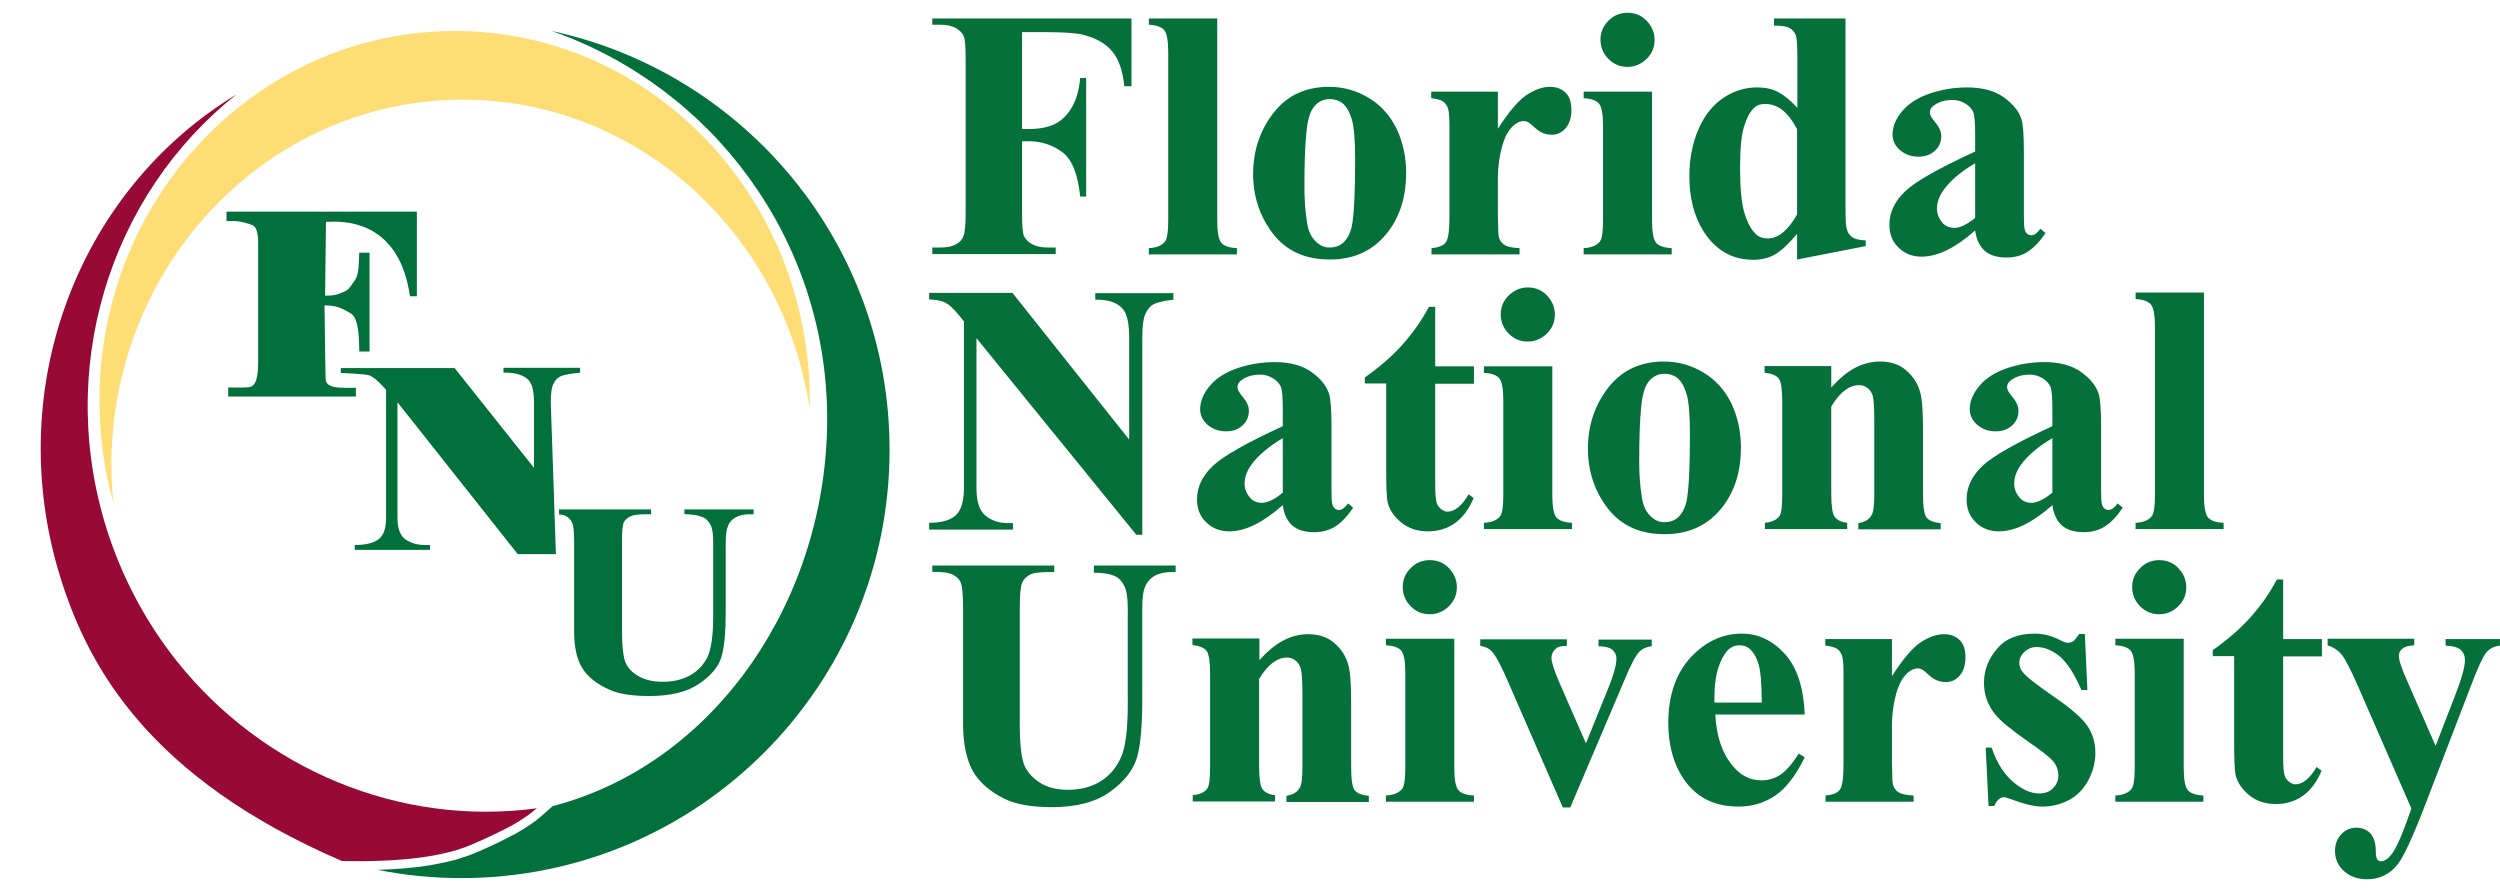
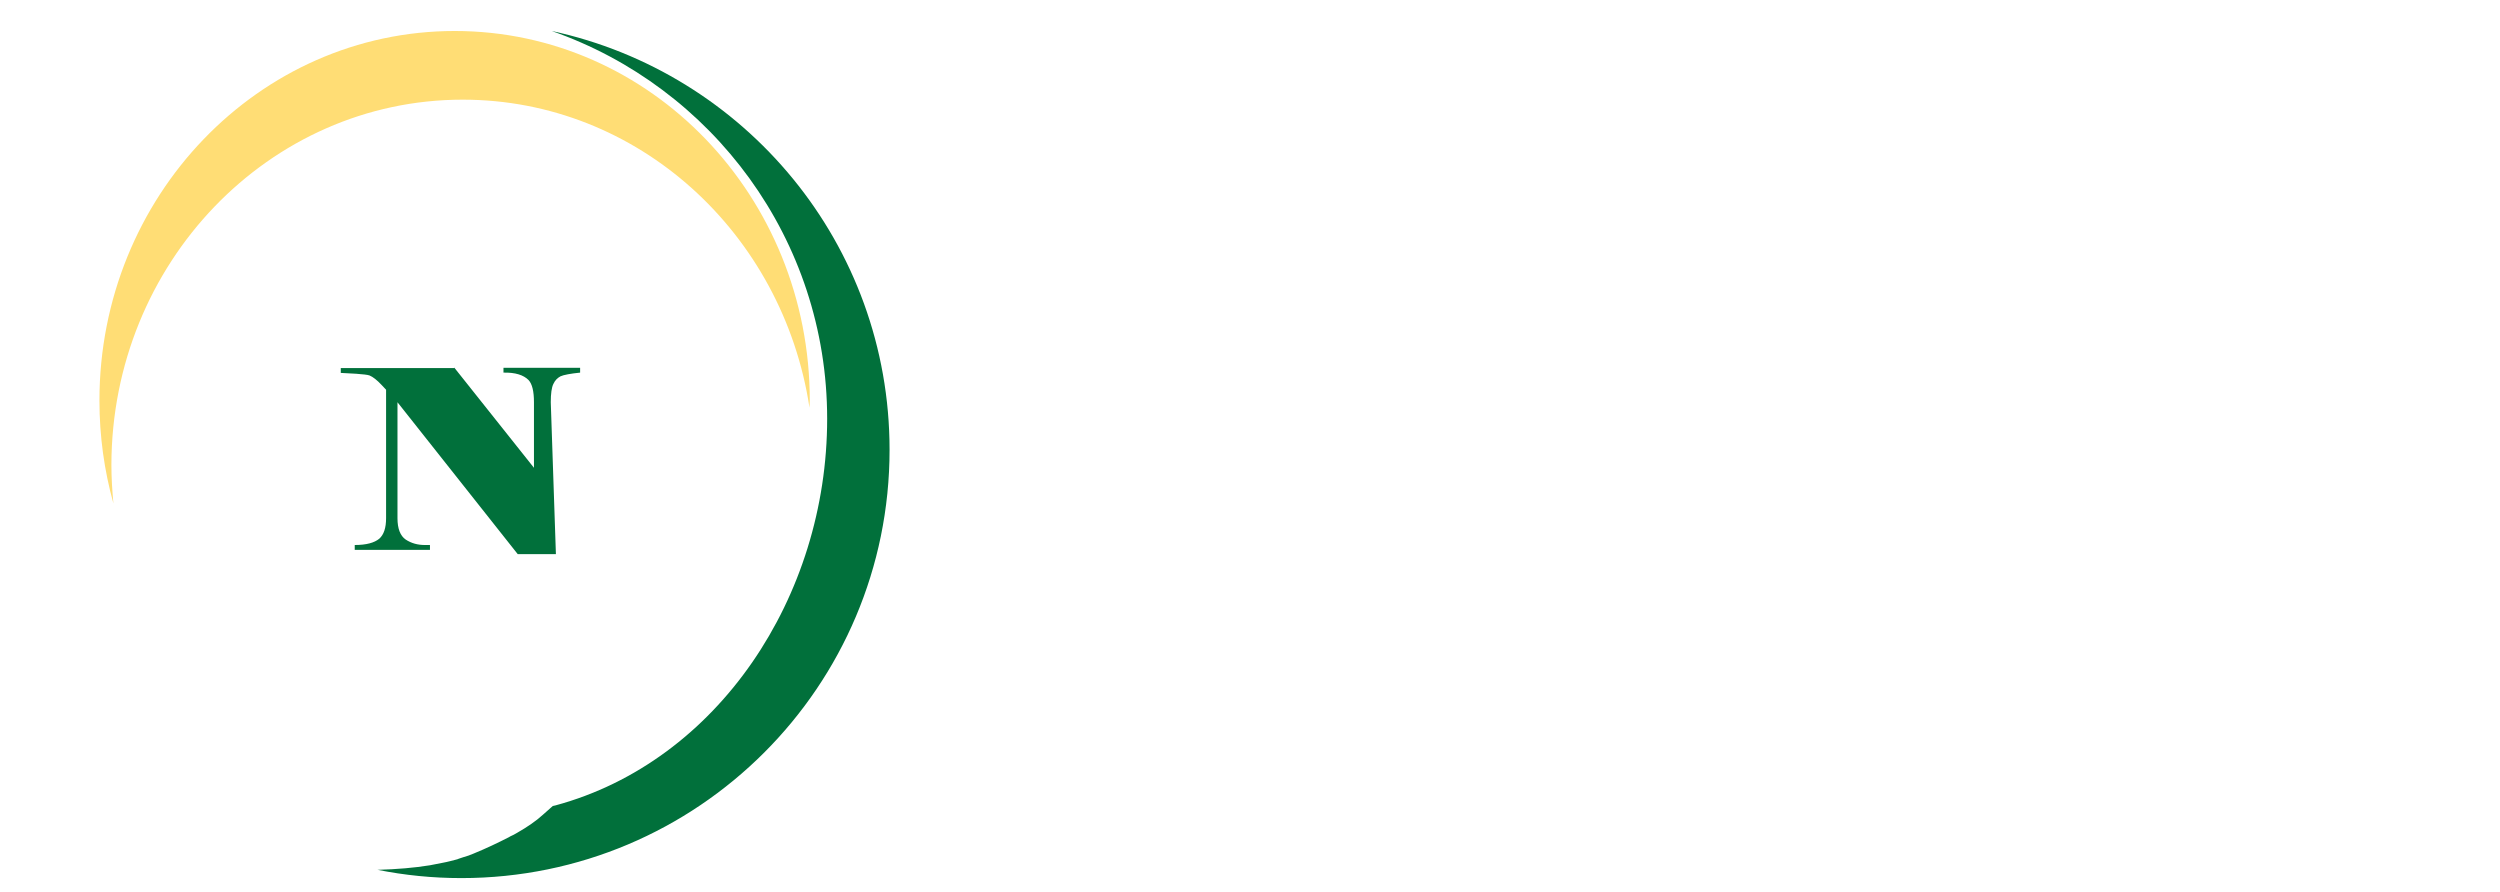
<svg xmlns="http://www.w3.org/2000/svg" height="892" viewBox=".8 7 877.4 304.1" width="2500">
-   <path d="m359.5 13.7v34.1h2.4c3.7 0 6.7-.6 9-1.7s4.3-3 5.9-5.6 2.7-6.1 3.1-10.6h2.1v41.6h-2.1c-.8-7.9-2.9-13.1-6.3-15.6s-7.3-3.8-11.7-3.8h-2.4v25.4c0 4.2.2 6.9.7 7.9.5 1.1 1.4 2 2.8 2.8s3.2 1.2 5.5 1.2h2.8v2.3h-43.3v-2.3h2.8c2.4 0 4.3-.4 5.8-1.3 1.1-.6 1.9-1.5 2.4-2.9.4-1 .7-3.5.7-7.7v-54.4c0-4.2-.2-6.9-.7-7.9-.4-1.1-1.4-2-2.7-2.8-1.4-.8-3.2-1.2-5.5-1.2h-2.8v-2.2h69.9v23.8h-2.5c-.6-5.6-2-9.7-4.4-12.4-2.3-2.7-5.7-4.6-10.2-5.7-2.4-.6-7-.9-13.6-.9h-7.7zm68.5-4.7v71c0 4 .5 6.6 1.4 7.7s2.8 1.8 5.5 1.9v2.2h-30.9v-2.2c2.5-.1 4.4-.8 5.6-2.2.8-.9 1.2-3.4 1.2-7.5v-59.1c0-4-.5-6.6-1.4-7.7s-2.8-1.8-5.4-1.9v-2.2zm39.3 24c5 0 9.6 1.3 13.9 3.9s7.5 6.2 9.8 10.9c2.2 4.7 3.3 9.9 3.3 15.5 0 8.1-2.1 14.9-6.2 20.4-5 6.6-11.8 9.9-20.6 9.9-8.6 0-15.2-3-19.9-9-4.6-6-7-13-7-21 0-8.2 2.4-15.3 7.1-21.4 4.8-6.2 11.3-9.2 19.6-9.2zm.2 4.3c-2.1 0-3.9.8-5.3 2.4-1.5 1.6-2.5 4.7-2.9 9.3-.5 4.6-.7 11.1-.7 19.3 0 4.4.3 8.4.9 12.2.4 2.9 1.4 5.1 2.9 6.6s3.1 2.3 5 2.3c1.8 0 3.4-.5 4.6-1.5 1.6-1.4 2.6-3.3 3.2-5.8.8-3.9 1.2-11.7 1.2-23.5 0-6.9-.4-11.7-1.2-14.3s-1.9-4.5-3.4-5.7c-1.2-.8-2.6-1.3-4.3-1.3zm59-2.6v13c3.8-5.9 7.1-9.8 10-11.8 2.9-1.9 5.6-2.9 8.3-2.9 2.3 0 4.1.7 5.5 2.1s2 3.4 2 6c0 2.7-.7 4.9-2 6.4s-2.9 2.3-4.8 2.3c-2.2 0-4-.7-5.6-2.1s-2.5-2.2-2.8-2.3c-.4-.2-.9-.4-1.4-.4-1.2 0-2.3.4-3.4 1.3-1.7 1.4-2.9 3.4-3.8 5.9-1.3 4-2 8.3-2 13.1v13.1l.1 3.4c0 2.3.1 3.8.4 4.5.5 1.1 1.2 1.9 2.2 2.4s2.6.8 4.9.9v2.2h-30.9v-2.2c2.5-.2 4.2-.9 5-2 .9-1.2 1.3-4.2 1.3-9.2v-31.6c0-3.3-.2-5.3-.5-6.2-.4-1.1-1-2-1.8-2.5s-2.1-.9-4.1-1.1v-2.3zm54.1 0v45.3c0 4 .5 6.6 1.4 7.7s2.8 1.8 5.5 1.9v2.2h-30.9v-2.2c2.5-.1 4.4-.8 5.6-2.2.8-.9 1.2-3.4 1.2-7.5v-33.3c0-4-.5-6.6-1.4-7.7s-2.8-1.8-5.4-1.9v-2.3zm-8.6-27.7c2.6 0 4.9.9 6.7 2.8s2.8 4.1 2.8 6.7-.9 4.8-2.8 6.7c-1.9 1.8-4.1 2.8-6.7 2.8s-4.8-.9-6.7-2.8c-1.8-1.8-2.8-4.1-2.8-6.7s.9-4.8 2.8-6.7 4.1-2.8 6.7-2.8zm76.5 2v65.8c0 4.4.1 7.1.4 7.9.3 1.3.9 2.3 1.9 3 .9.7 2.5 1.1 4.8 1.2v2l-24.1 4.7v-9c-2.9 3.5-5.5 5.9-7.7 7.2-2.3 1.3-4.8 1.9-7.7 1.9-7.3 0-13.1-3.3-17.3-9.8-3.4-5.3-5.1-11.8-5.1-19.5 0-6.2 1.1-11.7 3.2-16.5 2.1-4.9 5-8.5 8.7-11s7.7-3.7 11.9-3.7c2.7 0 5.2.5 7.3 1.6s4.4 2.9 6.8 5.6v-17.5c0-4.4-.2-7-.5-7.9-.5-1.2-1.2-2.1-2.2-2.6-1-.6-2.8-.9-5.5-.9v-2.5zm-17.1 38.7c-3-5.8-6.7-8.7-11.1-8.7-1.5 0-2.8.4-3.7 1.2-1.5 1.3-2.7 3.5-3.7 6.7s-1.4 8.1-1.4 14.6c0 7.2.5 12.6 1.6 16 1.1 3.5 2.5 6 4.3 7.5.9.8 2.2 1.2 3.9 1.2 3.6 0 7-2.8 10.2-8.4v-30.1zm62.6 35.7c-7 6.2-13.2 9.2-18.8 9.2-3.3 0-6-1.1-8.1-3.2-2.2-2.1-3.2-4.8-3.2-8 0-4.4 1.9-8.3 5.6-11.8s11.9-8.1 24.5-13.9v-5.7c0-4.3-.2-7-.7-8.2-.5-1.1-1.4-2.1-2.7-2.9s-2.8-1.3-4.4-1.3c-2.7 0-4.8.6-6.5 1.8-1.1.7-1.6 1.6-1.6 2.6 0 .9.6 1.9 1.7 3.2 1.5 1.8 2.3 3.4 2.3 5.1 0 2-.7 3.7-2.2 5.1s-3.4 2.1-5.8 2.1c-2.6 0-4.7-.8-6.5-2.3-1.7-1.5-2.6-3.4-2.6-5.4 0-2.9 1.2-5.7 3.5-8.4s5.6-4.7 9.7-6.1c4.2-1.4 8.5-2.1 13-2.1 5.4 0 9.7 1.2 12.9 3.5s5.2 4.8 6.1 7.5c.6 1.7.9 5.6.9 11.8v22.2c0 2.6.1 4.2.3 4.9s.5 1.2.9 1.5.9.5 1.4.5c1.1 0 2.1-.8 3.2-2.3l1.8 1.5c-2 3-4.1 5.2-6.3 6.6s-4.7 2-7.4 2c-3.3 0-5.8-.8-7.6-2.3-1.9-1.8-3-4.1-3.4-7.2zm0-4.4v-19.2c-4.9 2.9-8.6 6-11 9.3-1.6 2.2-2.4 4.4-2.4 6.7 0 1.9.7 3.5 2 5 1 1.1 2.4 1.7 4.3 1.7 2-.1 4.4-1.3 7.1-3.5zm-337.8 26.4 40.9 51.4v-35.6c0-5-.7-8.3-2.1-10.1-2-2.4-5.2-3.5-9.8-3.4v-2.3h27.4v2.3c-3.5.4-5.9 1-7.1 1.7s-2.1 1.9-2.8 3.5-1 4.4-1 8.3v69h-2.1l-56.1-69v52.7c0 4.8 1.1 8 3.3 9.7s4.7 2.5 7.5 2.5h2v2.3h-29.4v-2.4c4.6 0 7.7-1 9.5-2.8s2.7-5 2.7-9.4v-58.5l-1.8-2.2c-1.8-2.2-3.3-3.6-4.6-4.3s-3.3-1.1-5.8-1.2v-2.3h29.3zm94.8 74.4c-7 6.2-13.2 9.2-18.8 9.2-3.3 0-6-1.1-8.1-3.2-2.2-2.1-3.2-4.8-3.2-8 0-4.4 1.9-8.3 5.6-11.8s11.9-8.1 24.5-13.9v-5.7c0-4.3-.2-7-.7-8.2-.5-1.1-1.4-2.1-2.7-2.9s-2.8-1.3-4.4-1.3c-2.7 0-4.8.6-6.5 1.8-1.1.7-1.6 1.6-1.6 2.6 0 .9.6 1.9 1.7 3.2 1.5 1.8 2.3 3.4 2.3 5.1 0 2-.7 3.7-2.2 5.1s-3.4 2.1-5.8 2.1c-2.6 0-4.7-.8-6.5-2.3-1.7-1.5-2.6-3.4-2.6-5.4 0-2.9 1.2-5.7 3.5-8.4s5.6-4.7 9.7-6.1c4.2-1.4 8.5-2.1 13-2.1 5.4 0 9.7 1.2 12.9 3.5s5.2 4.8 6.1 7.5c.6 1.7.9 5.6.9 11.8v22.2c0 2.6.1 4.2.3 4.9s.5 1.2.9 1.5.9.5 1.4.5c1.1 0 2.1-.8 3.2-2.3l1.8 1.5c-2 3-4.1 5.2-6.3 6.6s-4.7 2-7.4 2c-3.3 0-5.8-.8-7.6-2.3-1.9-1.7-3-4.1-3.4-7.2zm0-4.4v-19.1c-4.9 2.9-8.6 6-11 9.3-1.6 2.2-2.4 4.4-2.4 6.7 0 1.9.7 3.5 2 5 1 1.1 2.4 1.7 4.3 1.7 2.1-.2 4.4-1.3 7.1-3.6zm53.5-65.2v20.9h13.6v6.1h-13.6v35.3c0 3.3.2 5.4.5 6.4s.8 1.7 1.6 2.3 1.5.9 2.1.9c2.6 0 5.2-2 7.5-6.1l1.8 1.3c-3.3 7.8-8.7 11.7-16.1 11.7-3.6 0-6.7-1-9.2-3s-4.1-4.3-4.8-6.8c-.4-1.4-.6-5.1-.6-11.2v-30.9h-7.5v-2.1c5.1-3.6 9.5-7.4 13.1-11.4s6.8-8.5 9.4-13.4zm41.1 20.9v45.3c0 4 .5 6.6 1.4 7.7s2.8 1.8 5.5 1.9v2.2h-30.9v-2.2c2.5-.1 4.4-.8 5.6-2.2.8-.9 1.2-3.4 1.2-7.5v-33.3c0-4-.5-6.6-1.4-7.7s-2.8-1.8-5.4-1.9v-2.3zm-8.6-27.7c2.6 0 4.9.9 6.7 2.8s2.8 4.1 2.8 6.7-.9 4.8-2.8 6.7c-1.9 1.8-4.1 2.8-6.7 2.8s-4.8-.9-6.7-2.8c-1.8-1.8-2.8-4.1-2.8-6.7s.9-4.8 2.8-6.7c1.9-1.8 4.1-2.8 6.7-2.8zm47.8 26c5 0 9.6 1.3 13.9 3.9s7.5 6.2 9.8 10.9c2.2 4.7 3.3 9.9 3.3 15.5 0 8.1-2.1 14.9-6.2 20.4-5 6.6-11.8 9.9-20.6 9.9-8.6 0-15.2-3-19.9-9-4.6-6-7-13-7-21 0-8.2 2.4-15.3 7.1-21.4 4.8-6.1 11.3-9.2 19.6-9.2zm.2 4.3c-2.1 0-3.9.8-5.3 2.4-1.5 1.6-2.5 4.7-2.9 9.3-.5 4.6-.7 11.1-.7 19.3 0 4.4.3 8.4.9 12.2.4 2.9 1.4 5.1 2.9 6.6s3.1 2.3 5 2.3c1.8 0 3.4-.5 4.6-1.5 1.6-1.4 2.6-3.3 3.2-5.8.8-3.9 1.2-11.7 1.2-23.5 0-6.9-.4-11.7-1.2-14.3s-1.9-4.5-3.4-5.7c-1.2-.8-2.6-1.3-4.3-1.3zm58.5-2.6v7.4c2.9-3.2 5.7-5.5 8.4-6.9s5.6-2.2 8.7-2.2c3.7 0 6.8 1 9.2 3.1s4.1 4.6 4.9 7.7c.7 2.3 1 6.8 1 13.4v22.3c0 4.4.4 7.1 1.2 8.2s2.5 1.8 5 2v2.2h-28.9v-2.2c2.2-.3 3.7-1.2 4.6-2.7.7-1 1-3.5 1-7.6v-25.4c0-4.7-.2-7.6-.5-8.9-.4-1.2-1-2.2-1.9-2.8-.9-.7-1.8-1-2.9-1-3.5 0-6.8 2.5-9.8 7.5v30.6c0 4.3.4 7 1.2 8.1s2.3 1.9 4.4 2.1v2.2h-28.9v-2.2c2.4-.2 4.1-1 5.1-2.3.7-.9 1-3.5 1-7.9v-32.3c0-4.3-.4-7-1.2-8.1s-2.5-1.8-5-2.1v-2.3h23.4zm77.6 48.7c-7 6.2-13.2 9.2-18.8 9.2-3.3 0-6-1.1-8.1-3.2-2.2-2.1-3.2-4.8-3.2-8 0-4.4 1.9-8.3 5.6-11.8s11.9-8.1 24.5-13.9v-5.7c0-4.3-.2-7-.7-8.2-.5-1.1-1.4-2.1-2.7-2.9s-2.8-1.3-4.4-1.3c-2.7 0-4.8.6-6.5 1.8-1.1.7-1.6 1.6-1.6 2.6 0 .9.6 1.9 1.7 3.2 1.5 1.8 2.3 3.4 2.3 5.1 0 2-.7 3.7-2.2 5.1s-3.4 2.1-5.8 2.1c-2.6 0-4.7-.8-6.5-2.3-1.7-1.5-2.6-3.4-2.6-5.4 0-2.9 1.2-5.7 3.5-8.4s5.6-4.7 9.7-6.1c4.2-1.4 8.5-2.1 13-2.1 5.4 0 9.7 1.2 12.9 3.5s5.2 4.8 6.1 7.5c.6 1.7.9 5.6.9 11.8v22.2c0 2.6.1 4.2.3 4.9s.5 1.2.9 1.5.9.5 1.4.5c1.1 0 2.1-.8 3.2-2.3l1.8 1.5c-2 3-4.1 5.2-6.3 6.6s-4.7 2-7.4 2c-3.3 0-5.8-.8-7.6-2.3-1.9-1.7-3-4.1-3.4-7.2zm0-4.4v-19.1c-4.9 2.9-8.6 6-11 9.3-1.6 2.2-2.4 4.4-2.4 6.7 0 1.9.7 3.5 2 5 1 1.1 2.4 1.7 4.3 1.7 2-.2 4.4-1.3 7.1-3.6zm53.2-70v71c0 4 .5 6.6 1.4 7.7s2.8 1.8 5.5 1.9v2.2h-30.9v-2.2c2.5-.1 4.4-.8 5.6-2.2.8-.9 1.2-3.4 1.2-7.5v-59.2c0-4-.5-6.6-1.4-7.7s-2.8-1.8-5.4-1.9v-2.3h24zm-446.3 95.6h42.8v2.3h-2.1c-3.2 0-5.4.3-6.6 1s-2.1 1.6-2.6 2.8-.8 4.1-.8 8.9v40.6c0 7.4.6 12.3 1.7 14.7s3 4.4 5.5 6c2.6 1.6 5.8 2.4 9.7 2.4 4.5 0 8.3-1 11.5-3s5.5-4.8 7.1-8.3 2.4-9.7 2.4-18.5v-33.8c0-3.7-.4-6.4-1.2-7.9-.8-1.6-1.8-2.7-2.9-3.3-1.8-.9-4.4-1.4-7.8-1.4v-2.5h28.7v2.3h-1.7c-2.3 0-4.3.5-5.8 1.4s-2.7 2.3-3.4 4.2c-.5 1.3-.8 3.6-.8 7v31.5c0 9.7-.6 16.8-1.9 21.1s-4.4 8.3-9.4 11.9-11.8 5.4-20.4 5.4c-7.2 0-12.7-1-16.6-2.9-5.3-2.6-9.1-6-11.3-10-2.2-4.1-3.3-9.6-3.3-16.4v-40.6c0-4.8-.3-7.7-.8-8.9s-1.4-2.1-2.8-2.8c-1.3-.7-3.7-1-7.2-1zm114.8 25.8v7.4c2.9-3.2 5.7-5.5 8.4-6.9s5.6-2.2 8.7-2.2c3.7 0 6.8 1 9.2 3.1s4.1 4.6 4.9 7.7c.7 2.3 1 6.8 1 13.4v22.3c0 4.4.4 7.1 1.2 8.2s2.5 1.8 5 2v2.2h-28.9v-2.2c2.2-.3 3.7-1.2 4.6-2.7.7-1 1-3.5 1-7.6v-25.5c0-4.7-.2-7.6-.6-8.9-.4-1.2-1-2.2-1.9-2.8-.9-.7-1.8-1-2.9-1-3.5 0-6.8 2.5-9.8 7.5v30.6c0 4.3.4 7 1.2 8.1s2.3 1.9 4.4 2.1v2.2h-28.9v-2.2c2.4-.2 4.1-1 5.1-2.3.7-.9 1-3.5 1-7.9v-32.3c0-4.3-.4-7-1.2-8.1s-2.5-1.8-5-2.1v-2.3h23.5zm68.4 0v45.3c0 4 .5 6.6 1.4 7.7s2.8 1.8 5.5 1.9v2.2h-30.9v-2.2c2.5-.1 4.4-.8 5.6-2.2.8-.9 1.2-3.4 1.2-7.5v-33.4c0-4-.5-6.6-1.4-7.7s-2.8-1.8-5.4-1.9v-2.3h24zm-8.6-27.7c2.6 0 4.9.9 6.7 2.8s2.8 4.1 2.8 6.7-.9 4.8-2.8 6.7c-1.9 1.8-4.1 2.8-6.7 2.8s-4.8-.9-6.7-2.8c-1.8-1.8-2.8-4.1-2.8-6.7s.9-4.8 2.8-6.7 4.1-2.8 6.7-2.8zm46.6 86.6-19.3-44.3c-2.3-5.3-4.1-8.7-5.4-10.1-.9-1.1-2.3-1.8-4.2-2.1v-2.3h30.4v2.3c-1.9 0-3.2.3-3.9 1-1 .9-1.5 2-1.5 3.2 0 1.5.9 4.3 2.7 8.5l9.4 21.5 7.5-18.5c2.2-5.3 3.2-9 3.2-11.2 0-1.3-.5-2.3-1.4-3.1s-2.5-1.2-4.9-1.3v-2.3h18.7v2.3c-1.8.2-3.3.9-4.4 2s-2.9 4.3-5.1 9.7l-19.1 44.9h-2.7zm85-32.4h-31.4c.4 7.6 2.4 13.6 6.1 18 2.8 3.4 6.2 5.1 10.1 5.1 2.4 0 4.7-.7 6.7-2 2-1.4 4.1-3.8 6.4-7.4l2.1 1.3c-3.1 6.3-6.5 10.8-10.3 13.4s-8.1 3.9-13 3.9c-8.5 0-14.9-3.3-19.3-9.8-3.5-5.3-5.3-11.8-5.3-19.6 0-9.5 2.6-17.1 7.7-22.8 5.2-5.6 11.2-8.5 18.1-8.5 5.8 0 10.8 2.4 15.1 7.1 4.4 4.9 6.6 12 7 21.3zm-15.1-4.1c0-6.6-.4-11.1-1.1-13.5s-1.8-4.3-3.3-5.6c-.9-.7-2-1.1-3.4-1.1-2.1 0-3.9 1-5.2 3.1-2.4 3.6-3.6 8.6-3.6 14.9v2.1h16.6zm45.7-22.4v13c3.8-5.9 7.1-9.8 10-11.8 2.9-1.9 5.6-2.9 8.3-2.9 2.3 0 4.1.7 5.5 2.1s2 3.4 2 6c0 2.7-.7 4.9-2 6.4s-2.9 2.3-4.8 2.3c-2.2 0-4-.7-5.6-2.1s-2.5-2.2-2.8-2.3c-.4-.2-.9-.4-1.4-.4-1.2 0-2.3.4-3.4 1.3-1.7 1.4-2.9 3.4-3.8 5.9-1.3 4-2 8.3-2 13.1v13.1l.1 3.4c0 2.3.1 3.8.4 4.5.5 1.1 1.2 1.9 2.2 2.4s2.6.8 4.9.9v2.2h-30.9v-2.2c2.5-.2 4.2-.9 5-2 .9-1.2 1.3-4.2 1.3-9.2v-31.6c0-3.3-.2-5.3-.5-6.2-.4-1.1-1-2-1.8-2.5s-2.1-.9-4.1-1.1v-2.3zm67.7-1.6.9 19.5h-2.1c-2.5-5.8-5.1-9.7-7.7-11.9-2.7-2.1-5.3-3.2-8-3.2-1.7 0-3.1.6-4.3 1.7s-1.8 2.4-1.8 3.9c0 1.1.4 2.2 1.2 3.2 1.3 1.7 5 4.5 10.9 8.6 6 4.1 9.9 7.5 11.8 10.3s2.8 6 2.8 9.5c0 3.2-.8 6.3-2.4 9.4s-3.8 5.4-6.7 7-6.1 2.4-9.6 2.4c-2.7 0-6.4-.9-10.9-2.6-1.2-.4-2.1-.7-2.5-.7-1.3 0-2.5 1-3.4 3.1h-2l-1-20.5h2.1c1.8 5.4 4.4 9.4 7.6 12.1s6.2 4 9.1 4c2 0 3.6-.6 4.8-1.8s1.9-2.7 1.9-4.4c0-2-.6-3.6-1.8-5.1-1.2-1.4-4-3.6-8.2-6.5-6.2-4.3-10.3-7.6-12.1-9.9-2.7-3.3-4-7-4-11.1 0-4.4 1.5-8.4 4.6-12 3-3.6 7.4-5.3 13.2-5.3 3.1 0 6.1.8 9 2.3 1.1.6 2 .9 2.7.9s1.3-.2 1.8-.5c.4-.3 1.2-1.2 2.1-2.6h2zm34.7 1.6v45.3c0 4 .5 6.6 1.4 7.7s2.8 1.8 5.5 1.9v2.2h-30.9v-2.2c2.5-.1 4.4-.8 5.6-2.2.8-.9 1.2-3.4 1.2-7.5v-33.4c0-4-.5-6.6-1.4-7.7s-2.8-1.8-5.4-1.9v-2.3h24zm-8.6-27.7c2.6 0 4.9.9 6.7 2.8s2.8 4.1 2.8 6.7-.9 4.8-2.8 6.7c-1.9 1.8-4.1 2.8-6.7 2.8s-4.8-.9-6.7-2.8c-1.8-1.8-2.8-4.1-2.8-6.7s.9-4.8 2.8-6.7 4.1-2.8 6.7-2.8zm43.5 6.8v20.9h13.6v6.1h-13.6v35.3c0 3.3.2 5.4.5 6.4s.8 1.7 1.6 2.3 1.5.9 2.1.9c2.6 0 5.2-2 7.5-6.1l1.8 1.3c-3.3 7.8-8.7 11.7-16.1 11.7-3.6 0-6.7-1-9.2-3s-4.1-4.3-4.8-6.8c-.4-1.4-.6-5.1-.6-11.2v-30.9h-7.5v-2.1c5.1-3.6 9.5-7.4 13.1-11.4s6.8-8.5 9.4-13.4zm45 80.4-18.5-42.4c-2.8-6.4-4.8-10.3-6.1-11.8s-2.9-2.5-4.8-3.1v-2.3h30.4v2.3c-2 .1-3.4.5-4.2 1.2s-1.2 1.5-1.2 2.5c0 1.5 1 4.6 3.1 9.2l9.8 22.4 6.7-17.3c2.4-6.2 3.6-10.4 3.6-12.8 0-1.5-.5-2.7-1.5-3.6s-2.8-1.4-5.3-1.5v-2.3h19.1v2.3c-1.9.2-3.4.9-4.6 2.2-1.2 1.2-3.2 5.5-5.9 12.7l-16.3 42.4c-4.1 10.6-7.2 17.1-9.2 19.6-2.8 3.4-6.3 5.1-10.6 5.1-3.4 0-6.1-1-8.2-2.9s-3.1-4.3-3.1-7c0-2.4.7-4.3 2.2-5.9 1.4-1.5 3.2-2.3 5.3-2.3 2 0 3.7.7 4.9 2s1.9 3.3 1.9 6.1c0 1.5.2 2.5.5 3 .3.4.8.7 1.4.7 1 0 2-.6 3.1-1.8 1.6-1.7 3.5-5.6 5.7-11.7z" fill="#05703a" />
  <path d="m163.2 37.5c61.5 0 112.4 46.9 121.7 108.1 0-.8.1-1.7.1-2.5 0-71.6-55.8-129.7-124.6-129.7s-124.7 58.1-124.7 129.7c0 12.5 1.7 24.6 4.9 36.1-.4-4.4-.7-8.9-.7-13.5.1-70.8 55.3-128.2 123.3-128.2z" fill="#ffdd75" />
  <g fill="#01703b">
-     <path d="m114.9 106.3c3.5 0 4.2-.4 6.4-1.3 2.2-.8 2.6-2.2 4.1-4.2s1.3-6.9 1.5-9.6h3.6v34.7h-3.6c-.2-2.6.3-11.4-3-13.4-3.3-1.9-5.1-2.8-9.2-2.8 0 0 .3 25.1.4 26 .2 2.4 3 2.8 5.7 2.9 2.5.1 4.9 0 4.9 0v3.1h-44.8v-3.2s6.4.2 7.8-.2c2.7-.8 2.7-6.2 2.7-9.4v-41.3c0-3.2-.6-5.4-1.9-6s-4.4-1.5-6.6-1.5h-2.6v-3.3h66.8v29.7h-2.4c-.8-4.6-3.6-27.8-29.5-26.1z" />
    <path d="m160.2 131.5 28 35.2v-23c0-3.8-.6-6.4-1.9-7.8-1.8-1.8-4.7-2.7-8.8-2.6v-1.7h26.9v1.7c-3.1.3-5.9.8-6.9 1.3-1.1.6-1.9 1.4-2.5 2.7-.6 1.2-.9 3.4-.9 6.4l1.8 53.3h-13.4l-42.2-53.3v40.7c0 3.7 1 6.2 2.9 7.5 2 1.3 4.2 1.9 6.7 1.9h1.8v1.7h-26.4v-1.7c4.1 0 6.9-.8 8.6-2.2 1.6-1.4 2.4-3.8 2.4-7.2v-45.1l-1.6-1.7c-1.6-1.7-3-2.8-4.2-3.3s-7.9-.8-10.1-.9v-1.7h39.8z" />
-     <path d="m197 181.3h32.3v1.7h-1.8c-2.7 0-4.6.3-5.6.8s-1.7 1.2-2.2 2.1c-.4.9-.6 3.2-.6 6.8v31.3c0 5.7.5 9.5 1.4 11.4s2.5 3.4 4.7 4.6 4.9 1.8 8.2 1.8c3.8 0 7-.8 9.7-2.3 2.7-1.6 4.7-3.7 6-6.4s2-7.5 2-14.3v-26.1c0-2.9-.3-4.9-1-6.1s-1.5-2.1-2.5-2.5c-1.6-.7-3.7-1.1-6.6-1.1v-1.7h24.3v1.7h-1.4c-2 0-3.6.4-4.9 1.1s-2.3 1.8-2.8 3.3c-.4 1-.7 2.8-.7 5.4v24.3c0 7.5-.5 12.9-1.6 16.3-1.1 3.3-3.7 6.4-7.9 9.2s-9.9 4.2-17.2 4.2c-6.1 0-10.8-.7-14.1-2.2-4.5-2-7.7-4.6-9.6-7.7s-2.8-7.4-2.8-12.7v-31.3c0-3.7-.2-6-.7-6.9-.4-.9-1.6-2.9-4.6-2.9z" />
  </g>
-   <path d="m162.3 300.5c6.4-2 11.5-4.8 15.6-6.9 0 0 .1 0 .1-.1-3.7 1.9-7.8 3.8-12.3 5.7-1 .5-2.2.9-3.4 1.3z" fill="none" />
  <path d="m194.4 13.4c56.3 19.6 96.7 73.1 96.7 136.1 0 62.5-38.4 120.3-95.4 135.7-.3.1-.6.1-.9.2l-3.5 3.1c-2.4 2.2-5.5 4.3-9 6.3-.8.5-1.6.9-2.5 1.3l-.3.2c-3.9 2-8.1 4-12.5 5.8-1.1.5-2.3.9-3.7 1.3-.5.2-1 .3-1.5.5l-.5.2c-1.6.4-3.3.9-5 1.2-1.5.3-3 .6-4.6.9-5.5.9-11.5 1.4-18.4 1.6 9.5 1.9 19.3 2.9 29.4 2.9 83 0 150.3-67.3 150.3-150.3 0-72.2-50.8-132.4-118.6-147z" fill="#01703b" />
-   <path d="m151 303.1s3-.5 4.4-.8c0 0 3.3-.8 4.9-1.2.2 0 4.3-1.4 5.4-1.9 4.5-1.9 8.6-3.8 12.3-5.7.1 0 1.9-1 2.7-1.4 3.8-2.2 6.6-4.2 8.5-5.9-48.1 6.5-96.1-13.7-126.3-51.6-10.1-12.7-18.2-27.3-23.7-43.5-19.7-58.3 0-120.2 44.7-155.5-56.6 34.2-83.1 105.3-61.1 172.1 9.5 29 30.4 67.9 98 97 9.1.2 20 0 30.2-1.6z" fill="#970a38" />
</svg>